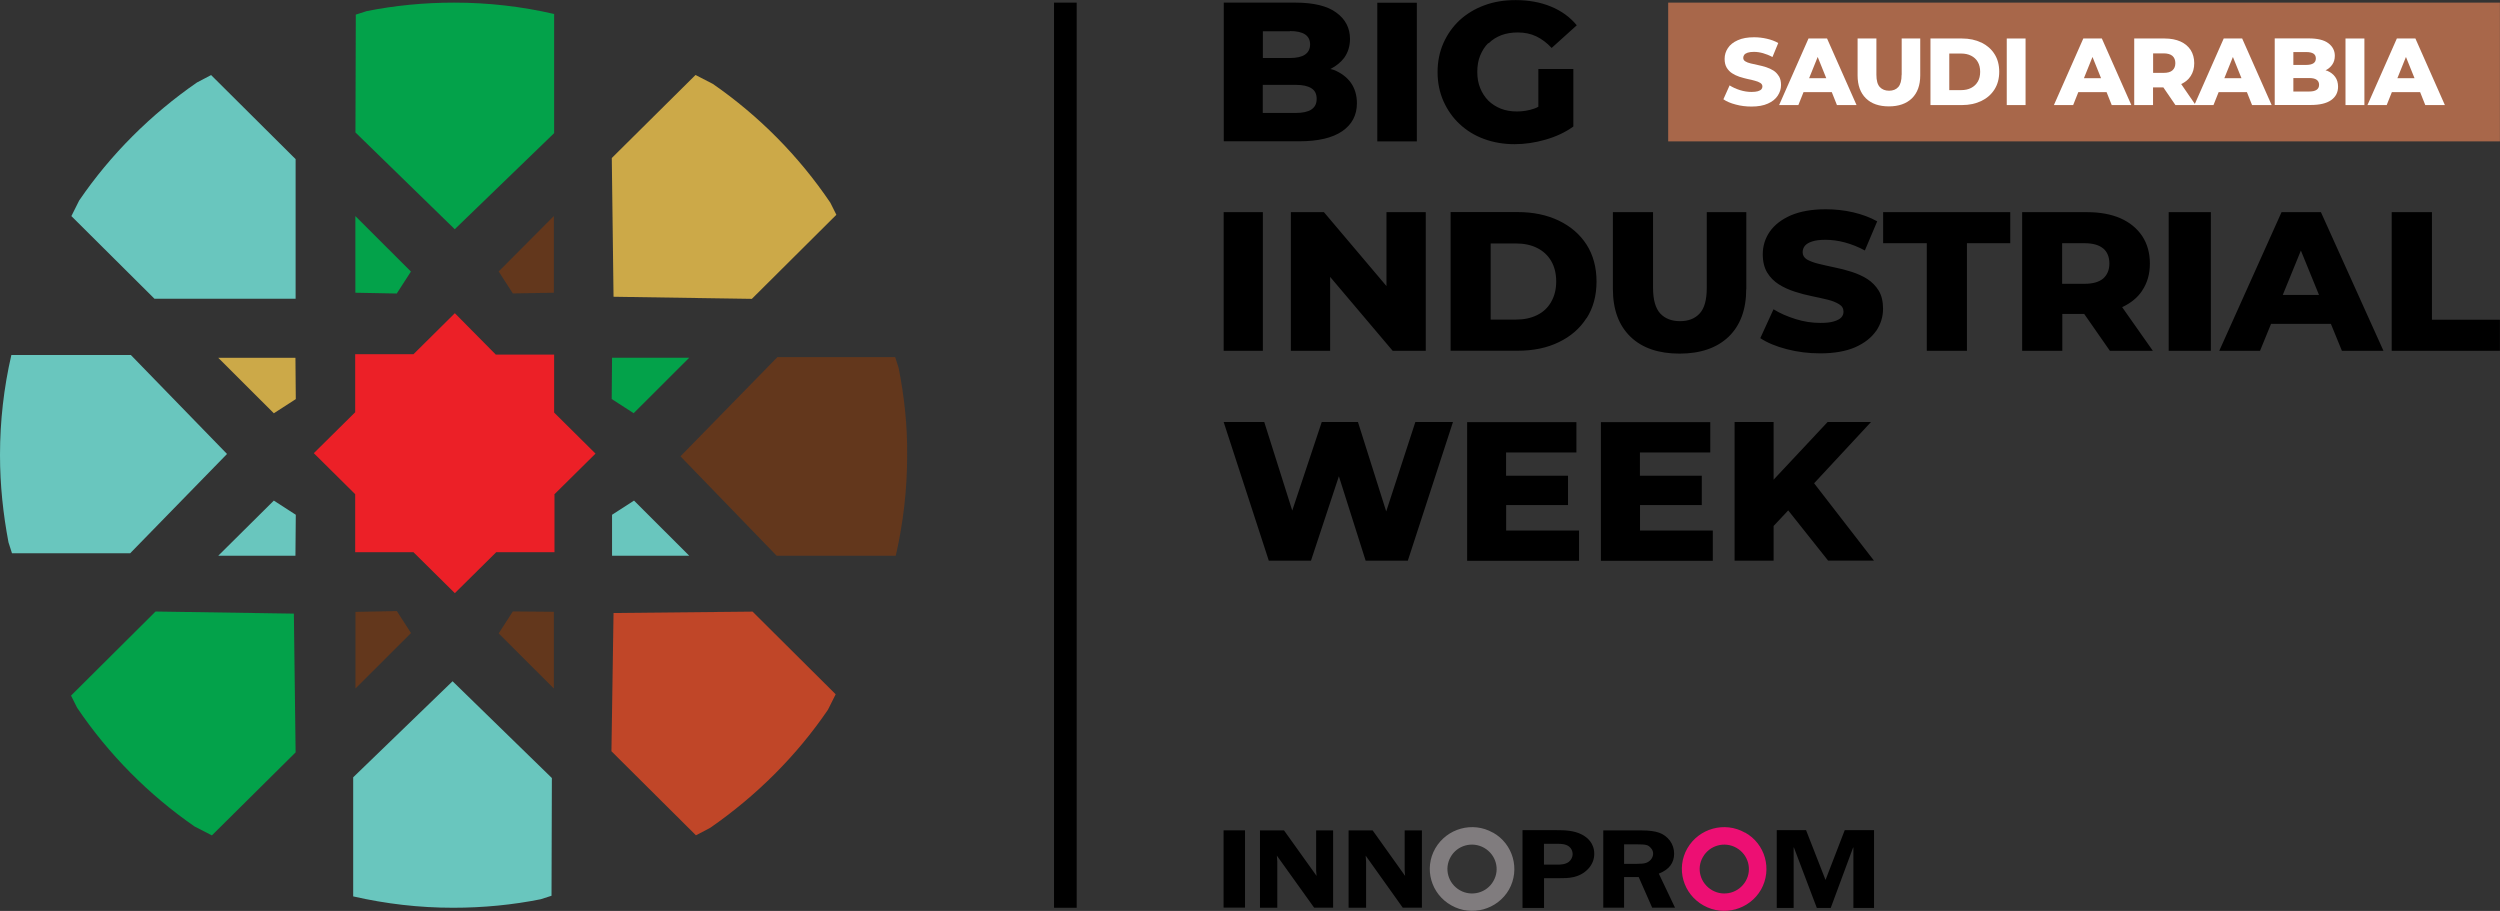
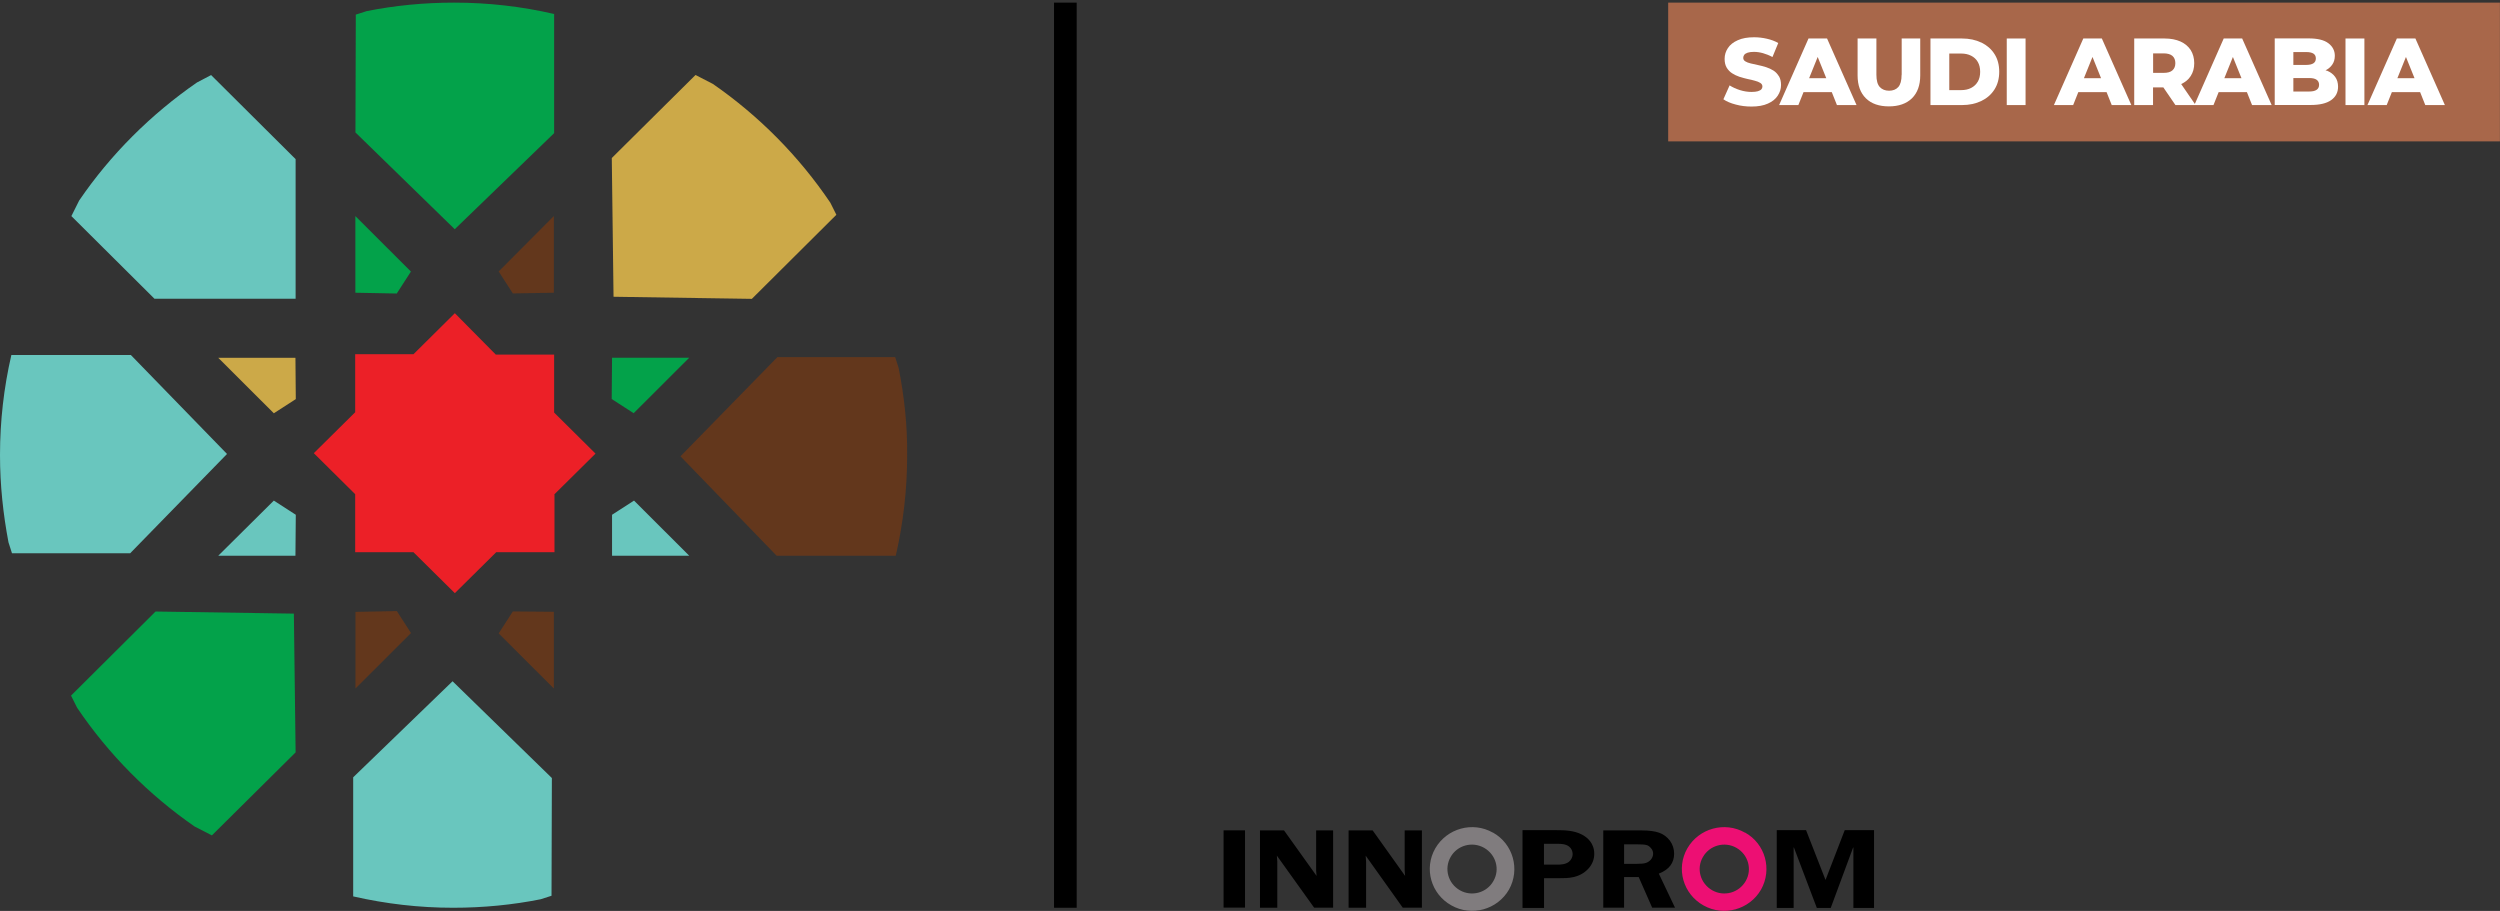
<svg xmlns="http://www.w3.org/2000/svg" id="_Слой_1" data-name="Слой 1" viewBox="0 0 285.76 104.12">
  <rect x="0" y="0" width="285.76" height="104.12" fill="#333333" stroke="none" />
  <defs>
    <style> .cls-1 { fill: #63371c; } .cls-2 { fill: #fff; } .cls-3 { fill: #ed0f73; } .cls-4 { fill: #03a24a; } .cls-5 { fill: #69c6be; } .cls-6 { fill: #cca948; } .cls-7 { fill: #a8674a; } .cls-8 { fill: #ec2027; } .cls-9 { fill: #c04628; } .cls-10 { fill: #807c7e; } </style>
  </defs>
  <rect x="120.48" y=".3" width="2.59" height="103.46" />
-   <path d="M152.44,7.99c-.1-.04-.25-.07-.37-.1.65-.34,1.2-.77,1.59-1.3.43-.61.65-1.33.65-2.14,0-1.23-.51-2.24-1.55-3-1.03-.77-2.61-1.15-4.7-1.15h-8.18v15.85h8.63c2.15,0,3.78-.38,4.91-1.15,1.12-.77,1.68-1.84,1.68-3.2,0-.92-.24-1.7-.69-2.34-.46-.64-1.12-1.13-1.95-1.47h-.01ZM147.45,3.55c.76,0,1.34.13,1.72.38.38.25.58.64.58,1.15s-.2.9-.58,1.16c-.38.26-.96.39-1.72.39h-3.1v-3.06h3.1ZM149.9,12.52c-.41.26-1,.39-1.77.39h-3.79v-3.21h3.79c.77,0,1.36.13,1.77.39.41.26.6.66.6,1.21s-.2.95-.6,1.21h0v.02ZM157.43,16.16h4.52V.31h-4.52v15.85ZM170.17,4.94c.39-.4.88-.7,1.44-.92.56-.21,1.19-.31,1.87-.31.78,0,1.48.14,2.11.44.63.3,1.22.74,1.77,1.33l2.87-2.59c-.77-.94-1.76-1.65-2.95-2.14-1.19-.49-2.53-.74-4.04-.74-1.3,0-2.49.19-3.58.6-1.09.4-2.03.98-2.82,1.7-.79.74-1.4,1.61-1.85,2.61-.44,1-.67,2.1-.67,3.32s.23,2.31.67,3.32c.45,1,1.05,1.87,1.84,2.61.79.74,1.72,1.32,2.79,1.71,1.08.4,2.25.6,3.51.6,1.15,0,2.34-.17,3.54-.52,1.21-.35,2.26-.84,3.17-1.5v-6.57h-4v4.31c-.16.08-.31.17-.49.22-.64.22-1.3.32-1.96.32s-1.29-.1-1.84-.32c-.55-.22-1.03-.53-1.43-.92-.39-.4-.71-.88-.93-1.44-.23-.56-.33-1.17-.33-1.84s.1-1.32.33-1.87c.23-.55.52-1.03.93-1.43l.03.03h.01ZM158.45,58.46l-3.23-10.22h-4.14l-3.37,10.12-3.2-10.12h-4.64l5.16,15.85h4.82l3.19-9.65,3.06,9.65h4.82l5.16-15.85h-4.3l-3.33,10.22ZM172.15,57.73h7.08v-3.35h-7.08v-2.66h8.04v-3.47h-12.49v15.85h12.79v-3.46h-8.33v-2.9h0ZM187.45,57.73h7.07v-3.35h-7.07v-2.66h8.04v-3.47h-12.5v15.85h12.79v-3.46h-8.32v-2.9h0ZM213.86,48.24h-4.96l-6.17,6.59v-6.59h-4.46v15.85h4.46v-3.97l1.67-1.78,4.56,5.74h5.24l-6.84-8.84,6.51-7.01ZM139.87,40.1h4.48v-15.85h-4.48v15.85ZM152.04,31.65l7.15,8.45h3.78v-15.85h-4.49v8.45l-7.15-8.45h-3.78v15.85h4.49v-8.45ZM181.35,36.38c.76-1.18,1.14-2.59,1.14-4.2s-.38-3.03-1.14-4.22c-.76-1.18-1.82-2.09-3.17-2.74-1.35-.65-2.93-.98-4.71-.98h-7.66v15.85h7.66c1.79,0,3.36-.32,4.71-.98,1.35-.65,2.41-1.56,3.17-2.76h0ZM177.3,34.52c-.38.66-.91,1.16-1.61,1.5-.69.34-1.48.51-2.41.51h-2.89v-8.7h2.89c.93,0,1.73.17,2.41.51.69.34,1.22.83,1.61,1.48.38.65.58,1.43.58,2.35s-.2,1.69-.58,2.34h0ZM199.61,33.04v-8.79h-4.52v8.65c0,1.36-.26,2.33-.81,2.93-.54.59-1.29.88-2.25.88s-1.72-.3-2.26-.88c-.54-.59-.82-1.56-.82-2.93v-8.65h-4.59v8.79c0,2.35.68,4.17,2.02,5.46,1.34,1.29,3.22,1.92,5.6,1.92s4.25-.64,5.6-1.92c1.34-1.29,2.02-3.11,2.02-5.46h.02ZM214.44,37.85c.53-.78.8-1.63.8-2.55,0-.83-.16-1.52-.49-2.07-.34-.55-.78-1-1.31-1.34-.54-.34-1.14-.61-1.8-.82-.65-.21-1.32-.38-1.97-.51-.65-.14-1.26-.27-1.81-.41-.54-.13-.98-.3-1.32-.49-.33-.21-.49-.48-.49-.83,0-.27.08-.5.25-.73.18-.21.45-.38.84-.5.38-.13.89-.19,1.53-.19.7,0,1.45.1,2.2.3.76.21,1.52.5,2.29.92l1.41-3.33c-.8-.45-1.72-.79-2.74-1.03-1.03-.24-2.08-.35-3.14-.35-1.6,0-2.92.24-4,.7-1.07.47-1.86,1.09-2.4,1.86-.53.77-.8,1.63-.8,2.59,0,.84.18,1.55.51,2.09.33.55.79,1,1.32,1.34.53.34,1.14.61,1.8.83.65.21,1.32.39,1.97.52.65.13,1.25.27,1.8.4.54.13.98.31,1.32.52.35.21.51.49.51.86,0,.26-.09.48-.26.66-.18.19-.47.34-.85.45-.39.12-.89.17-1.53.17-.95,0-1.89-.14-2.84-.44-.95-.3-1.79-.66-2.52-1.12l-1.51,3.3c.78.52,1.78.94,3.01,1.26,1.23.32,2.5.48,3.84.48,1.61,0,2.94-.24,4-.7,1.06-.47,1.85-1.09,2.39-1.87h.02s-.01.02-.01.02ZM215.25,27.8h4.99v12.3h4.59v-12.3h4.95v-3.55h-14.53v3.55ZM244.86,33.21c.59-.87.88-1.9.88-3.09s-.29-2.25-.88-3.14c-.59-.88-1.42-1.56-2.48-2.03-1.08-.47-2.36-.7-3.83-.7h-7.41v15.85h4.59v-4.22h2.5l2.94,4.22h4.91l-3.51-4.99c.98-.46,1.76-1.08,2.3-1.9h0ZM240.41,28.4c.47.4.7.98.7,1.72s-.24,1.29-.7,1.71c-.47.4-1.18.61-2.14.61h-2.56v-4.64h2.56c.96,0,1.68.21,2.14.61h0ZM247.89,40.1h4.82v-15.85h-4.82v15.85ZM260.79,24.25l-7.12,15.85h4.66l1.26-3.08h6.84l1.26,3.08h4.75l-7.15-15.85h-4.5ZM260.93,33.71l2.07-5.07,2.07,5.07h-4.14.01ZM277.98,36.55v-12.3h-4.6v15.85h12.37v-3.55h-7.78Z" />
  <path class="cls-3" d="M199.45,95.17c-2.31-1.31-5.26-.49-6.58,1.8-1.32,2.3-.49,5.22,1.84,6.52,2.31,1.31,5.26.49,6.58-1.8,1.3-2.31.5-5.24-1.83-6.53h0ZM198.48,96.91c1.35.77,1.83,2.46,1.06,3.8-.77,1.34-2.47,1.82-3.83,1.05-1.35-.77-1.84-2.46-1.06-3.8.76-1.34,2.48-1.82,3.83-1.05h0Z" />
  <path d="M142.31,103.74h-2.45v-8.83h2.45v8.83ZM162.52,94.92h-1.96v4.61c0,.13.02.33.05.59l-3.71-5.2h-2.75v8.84h2v-5.28c0-.1-.02-.22-.03-.38,0-.04-.02-.16-.02-.3l4.24,5.95h2.19v-8.83h0ZM152.39,94.92h-1.95v4.61c0,.13.02.33.05.59l-3.72-5.2h-2.75v8.84h1.98v-5.28c0-.1-.02-.22-.03-.38,0-.04-.02-.16-.02-.3l4.26,5.95h2.17v-8.83h0ZM187.31,100.25l1.54,3.5h2.61l-1.85-3.89c1.18-.46,1.75-1.23,1.75-2.28,0-.54-.16-1.04-.48-1.49-.34-.43-.74-.74-1.24-.91-.48-.17-1.14-.26-1.96-.26h-4.42v8.83h2.38v-3.5h1.67ZM185.64,96.49v.02h1.4c.55,0,.92.02,1.11.07.2.03.39.16.55.35.18.19.26.41.26.65s-.1.49-.26.68c-.18.19-.37.32-.58.38-.21.07-.56.1-1.03.1h-1.45v-2.25h0ZM177.92,94.89h-3.89v8.89h2.46v-3.4h1.77c.93,0,2.25.02,3.28-1.07.5-.54.69-1.13.69-1.72,0-1.21-.79-1.87-1.4-2.19-.92-.48-1.98-.51-2.91-.51h0ZM178.02,98.83h-1.54v-2.38h1.59c.41,0,.92.03,1.29.32.26.21.4.53.4.86s-.16.65-.43.88c-.4.3-.93.32-1.3.32h0ZM208.66,100.57l-2.22-5.68h-3.35v8.89h1.93v-6.91h.03l2.62,6.91h1.59l2.56-6.91h.03v6.91h2.36v-8.89h-3.35l-2.19,5.68h-.03,0Z" />
  <path class="cls-10" d="M170.64,95.17c-2.31-1.31-5.25-.49-6.58,1.8-1.32,2.3-.5,5.22,1.84,6.52,2.31,1.31,5.26.49,6.58-1.8,1.3-2.31.48-5.24-1.84-6.53h0ZM169.64,96.91c1.35.77,1.84,2.46,1.06,3.8-.75,1.34-2.48,1.82-3.83,1.05-1.35-.77-1.82-2.46-1.06-3.8.75-1.34,2.47-1.82,3.83-1.05" />
  <rect class="cls-7" x="190.68" y=".3" width="95.07" height="15.86" />
  <g>
    <polygon class="cls-8" points="63.34 56.53 68.07 51.85 63.34 47.16 63.34 40.53 56.67 40.53 51.99 35.8 47.26 40.49 40.6 40.49 40.6 47.12 35.87 51.8 40.6 56.49 40.6 63.12 47.26 63.12 51.99 67.8 56.72 63.12 63.38 63.12 63.38 56.53 63.34 56.53" />
    <path class="cls-6" d="M33.76,40.9h-8.81l6.35,6.34,2.51-1.62-.04-4.73ZM69.93,18.08l.2,15.84,15.81.24,9.66-9.61-.69-1.38c-3.6-5.33-8.17-9.94-13.43-13.58l-1.98-1.02-9.57,9.49Z" />
    <path class="cls-4" d="M40.62,15.13l11.36,11.07,11.36-10.98V1.59h-.04c-3.68-.85-7.48-1.29-11.39-1.29-3.44,0-6.79.33-9.99.97l-1.25.4-.04,13.45h-.01ZM40.62,33.46v-8.76l6.35,6.34-1.62,2.51-4.73-.09ZM69.97,40.89h8.81l-6.35,6.34-2.51-1.62.04-4.73ZM33.79,85.98l-.2-15.84-15.81-.24-9.66,9.61.69,1.38c3.6,5.33,8.17,9.94,13.43,13.58l1.98,1.02,9.57-9.49Z" />
    <path class="cls-5" d="M69.97,63.52h8.81l-6.31-6.3-2.51,1.62v4.68ZM33.76,63.52h-8.81l6.35-6.3,2.51,1.62-.04,4.68ZM17.67,34.15h16.12v-15.96l-9.66-9.61-1.62.85c-5.26,3.64-9.86,8.21-13.46,13.49l-.89,1.78,9.5,9.45ZM14.87,63.25l11.08-11.36-10.99-11.31H1.29v.04c-.85,3.68-1.29,7.52-1.29,11.39,0,3.44.36,6.75.97,9.98l.4,1.25h13.5v.02ZM63.09,88.94l-11.36-11.07-11.36,10.98v13.62h.04c3.68.84,7.48,1.29,11.39,1.29,3.44,0,6.79-.33,9.99-.97l1.25-.4.04-13.46h.01Z" />
-     <path class="cls-9" d="M86.02,69.91l-15.89.16-.24,15.8,9.66,9.61,1.62-.85c5.26-3.64,9.86-8.21,13.46-13.49l.89-1.78-9.5-9.45h.01Z" />
    <path class="cls-1" d="M63.31,33.46v-8.77l-6.31,6.34,1.62,2.51,4.69-.08ZM40.63,69.94v8.76l6.35-6.34-1.62-2.51-4.73.09ZM63.31,69.94v8.76l-6.31-6.3,1.62-2.51,4.69.04ZM102.72,42.07l-.4-1.25h-13.46l-11.08,11.34,10.99,11.36h13.63v-.04c.84-3.68,1.29-7.48,1.29-11.36.04-3.48-.33-6.83-.97-10.05" />
  </g>
  <g>
    <path class="cls-2" d="M203.33,8.71c-.16-.26-.36-.48-.61-.64-.25-.16-.54-.29-.84-.39-.31-.1-.62-.18-.92-.24-.31-.06-.59-.13-.85-.19-.26-.06-.46-.14-.62-.24-.16-.1-.23-.23-.23-.4,0-.13.04-.25.12-.35.08-.1.21-.18.39-.24.18-.06.42-.09.72-.09.33,0,.68.05,1.03.15.35.1.71.24,1.08.44l.66-1.6c-.38-.22-.81-.38-1.29-.49-.48-.11-.97-.17-1.47-.17-.75,0-1.37.11-1.87.34-.5.22-.88.52-1.12.89-.25.37-.38.78-.38,1.24,0,.41.08.74.24,1.01.16.26.37.48.62.64s.54.3.84.4c.31.1.62.18.92.25.31.06.59.13.84.2.25.06.46.15.62.25.16.1.24.24.24.41,0,.12-.04.23-.12.32-.08.09-.22.16-.4.22-.18.05-.42.08-.72.08-.44,0-.89-.07-1.33-.21s-.84-.32-1.18-.54l-.71,1.59c.36.25.83.45,1.41.6.58.16,1.18.23,1.8.23.75,0,1.38-.11,1.88-.34.5-.22.87-.52,1.12-.9s.38-.78.38-1.22c0-.4-.08-.73-.23-.99Z" />
    <path class="cls-2" d="M206.72,4.4l-3.36,7.61h2.2l.59-1.48h3.23l.59,1.48h2.24l-3.37-7.61h-2.12ZM206.79,8.94l.98-2.43.98,2.43h-1.95Z" />
    <path class="cls-2" d="M217.36,8.55c0,.65-.13,1.12-.38,1.4-.25.28-.61.42-1.05.42s-.8-.14-1.06-.42c-.26-.28-.39-.75-.39-1.4v-4.15h-2.15v4.22c0,1.13.32,2,.95,2.62.63.62,1.51.92,2.63.92s2-.31,2.63-.92c.63-.62.95-1.49.95-2.62v-4.22h-2.12v4.15Z" />
    <path class="cls-2" d="M226.48,4.87c-.64-.31-1.38-.47-2.22-.47h-3.6v7.61h3.6c.84,0,1.58-.16,2.22-.47.64-.31,1.14-.75,1.5-1.32.36-.57.54-1.24.54-2.02s-.18-1.46-.54-2.02c-.36-.57-.86-1-1.5-1.32ZM226.07,9.33c-.18.31-.43.55-.76.72s-.7.25-1.14.25h-1.36v-4.18h1.36c.43,0,.81.08,1.14.25.32.16.58.4.76.71.18.31.27.69.27,1.13s-.09.81-.27,1.13Z" />
    <polygon class="cls-2" points="229.38 12.01 231.53 12.01 231.53 9.68 231.53 4.4 229.38 4.4 229.38 6.12 229.38 12.01" />
    <path class="cls-2" d="M238.13,4.4l-3.36,7.61h2.2l.59-1.48h3.23l.59,1.48h2.24l-3.37-7.61h-2.12ZM238.2,8.94l.98-2.43.98,2.43h-1.95Z" />
    <path class="cls-2" d="M254.18,4.4l-3.3,7.48-1.56-2.27c.46-.22.83-.51,1.08-.91.28-.42.41-.91.41-1.48s-.14-1.08-.41-1.51c-.28-.42-.67-.75-1.17-.97s-1.1-.34-1.8-.34h-3.48v7.61h2.15v-2.02h1.18l1.38,2.02h4.35l.59-1.48h3.23l.59,1.48h2.24l-3.37-7.61h-2.12ZM248.32,6.39c.22.2.33.47.33.83s-.11.62-.33.82c-.22.2-.56.29-1.01.29h-1.2v-2.23h1.2c.45,0,.79.1,1.01.29ZM254.25,8.94l.98-2.43.98,2.43h-1.95Z" />
    <path class="cls-2" d="M265.99,8.09c-.05-.02-.12-.03-.17-.05.31-.16.57-.37.75-.63.21-.29.31-.64.31-1.03,0-.59-.25-1.07-.74-1.44-.49-.37-1.24-.55-2.24-.55h-3.89v7.61h4.11c1.02,0,1.8-.18,2.33-.55.53-.37.8-.88.8-1.54,0-.44-.11-.82-.33-1.12-.22-.31-.53-.54-.93-.71ZM263.62,5.95c.36,0,.63.06.82.18.18.12.27.3.27.55s-.09.43-.27.55c-.18.12-.45.19-.82.19h-1.48v-1.47h1.48ZM264.79,10.27c-.19.13-.47.19-.84.19h-1.81v-1.54h1.81c.37,0,.65.06.84.19.19.13.29.32.29.58s-.1.46-.29.58Z" />
    <polygon class="cls-2" points="268.1 12.01 270.26 12.01 270.26 9.68 270.26 4.4 268.1 4.4 268.1 6.51 268.1 12.01" />
    <path class="cls-2" d="M277.22,12.01h2.24l-3.37-7.61h-2.12l-3.36,7.61h2.2l.59-1.48h3.23l.59,1.48ZM274.03,8.94l.98-2.43.98,2.43h-1.95Z" />
  </g>
</svg>